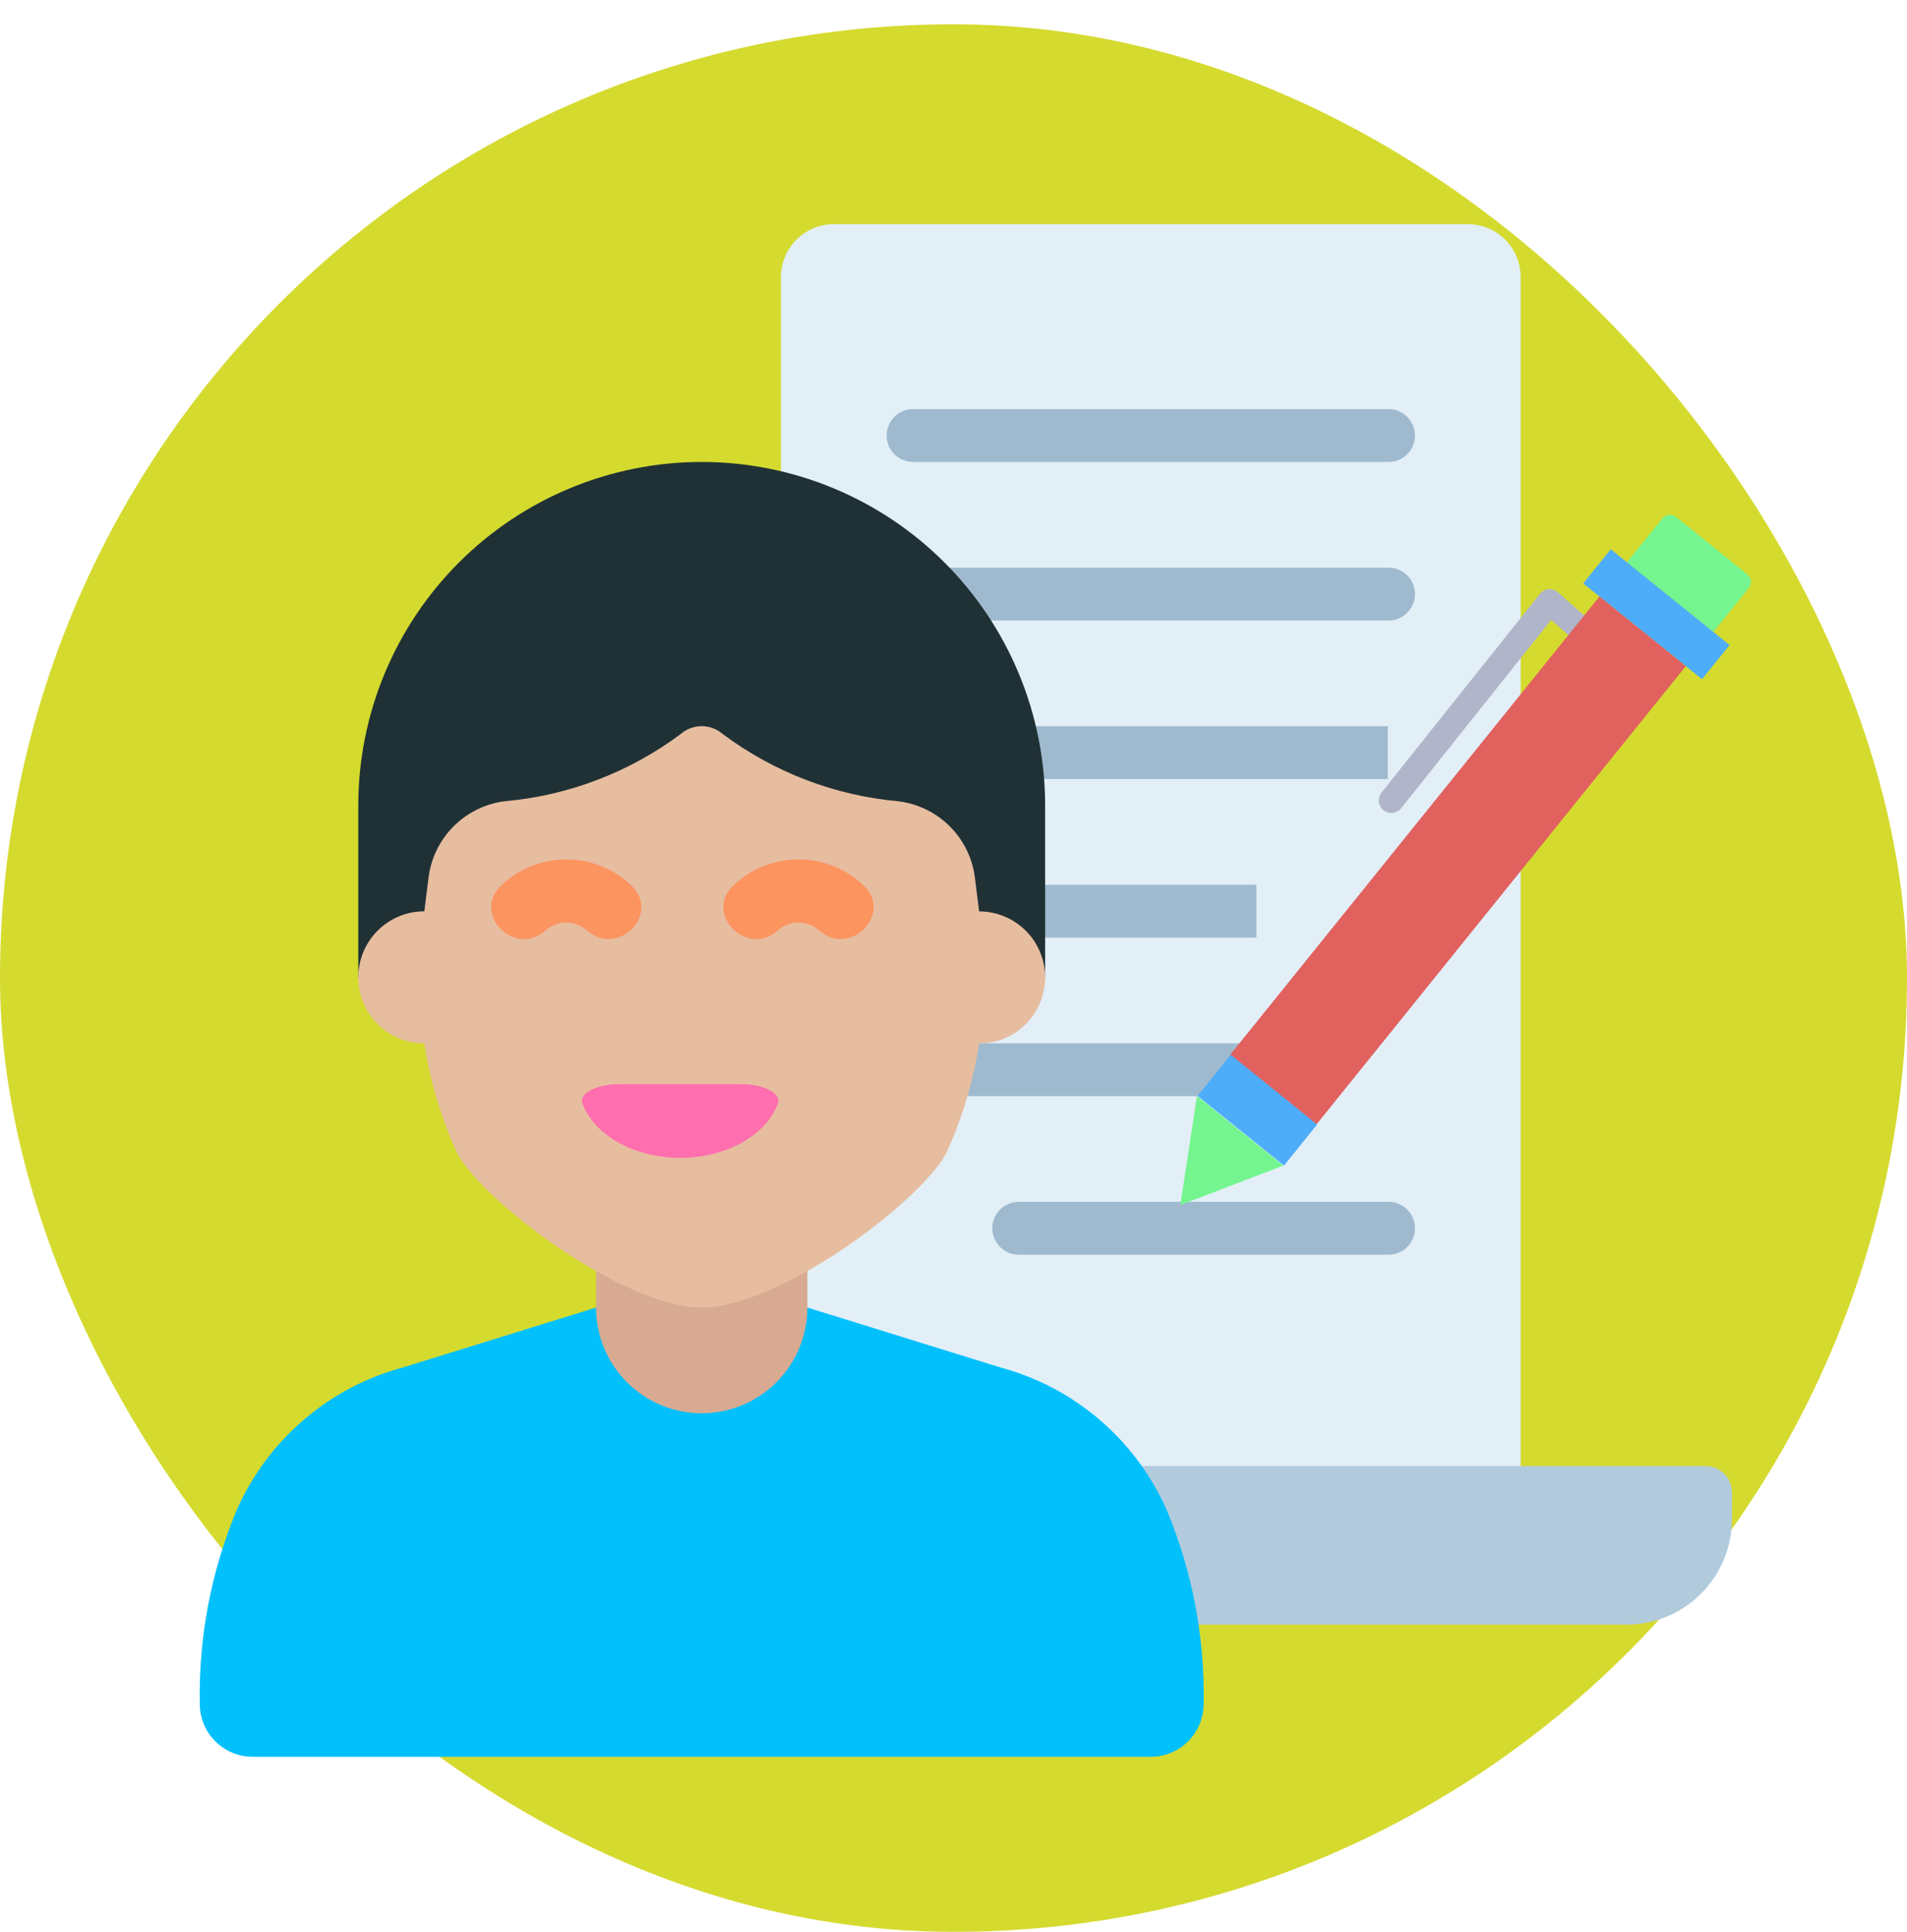
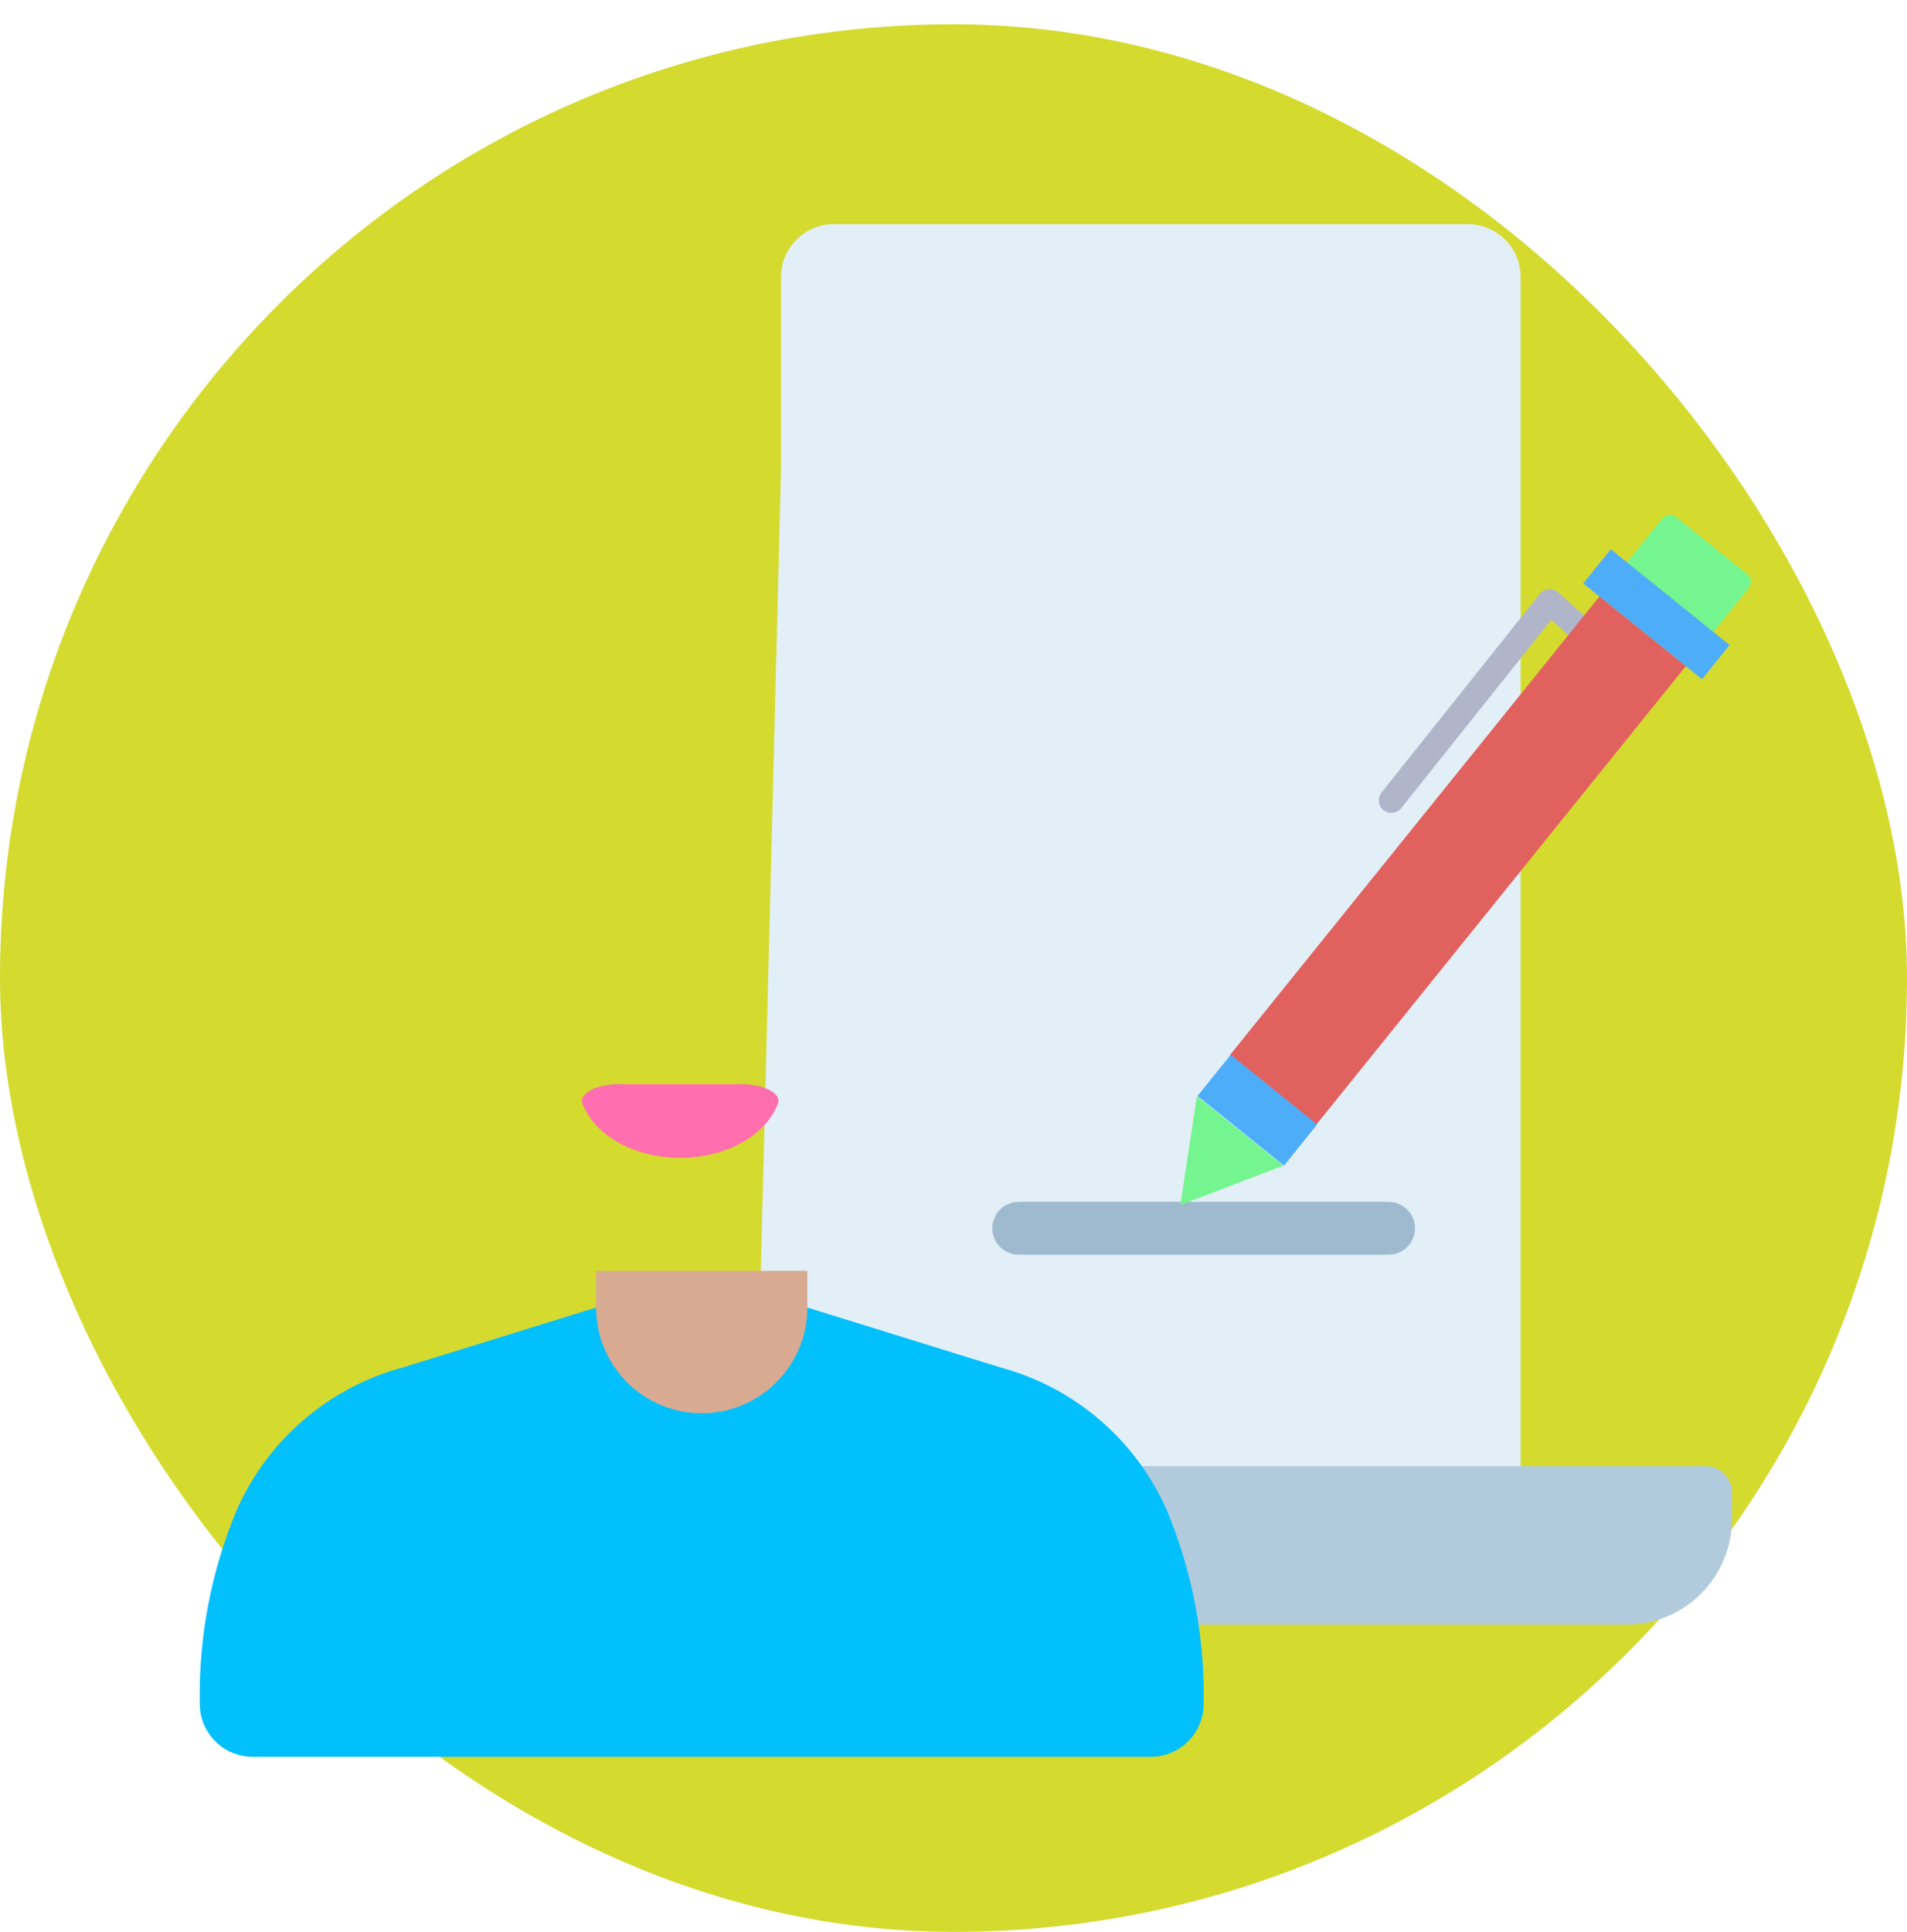
<svg xmlns="http://www.w3.org/2000/svg" width="77" height="78" viewBox="0 0 77 78" fill="none">
  <rect y="0.98" width="77" height="77" rx="38.5" fill="#D5DA2F" />
  <path d="M31.533 19.02V11.18C31.535 10.615 31.76 10.073 32.16 9.673C32.56 9.274 33.101 9.048 33.667 9.047H59.267C59.832 9.048 60.374 9.274 60.773 9.673C61.173 10.073 61.398 10.615 61.4 11.18V61.313H30.467L31.533 19.02Z" fill="#E2EFF7" />
  <path d="M46.104 59.18H68.867C69.15 59.18 69.421 59.292 69.621 59.492C69.821 59.692 69.933 59.964 69.933 60.247V61.313C69.933 62.445 69.484 63.53 68.684 64.33C67.883 65.13 66.798 65.58 65.667 65.58H48.387L46.104 59.18Z" fill="#B1CBDD" />
  <path d="M24.067 52.78L16.269 55.197C14.793 55.594 13.424 56.317 12.263 57.312C11.102 58.306 10.179 59.548 9.56 60.946C8.524 63.426 8.015 66.093 8.067 68.78C8.067 69.346 8.291 69.888 8.692 70.288C9.092 70.689 9.634 70.913 10.2 70.913H46.467C47.032 70.913 47.575 70.689 47.975 70.288C48.375 69.888 48.6 69.346 48.6 68.78C48.651 66.093 48.143 63.426 47.107 60.946C46.487 59.548 45.563 58.306 44.401 57.311C43.24 56.316 41.87 55.594 40.393 55.197L32.6 52.78H24.067Z" fill="#02C0FC" />
-   <path d="M56.067 18.647H36.867C36.584 18.647 36.312 18.534 36.112 18.334C35.912 18.134 35.8 17.863 35.8 17.58C35.8 17.297 35.912 17.026 36.112 16.826C36.312 16.626 36.584 16.513 36.867 16.513H56.067C56.35 16.513 56.621 16.626 56.821 16.826C57.021 17.026 57.133 17.297 57.133 17.58C57.133 17.863 57.021 18.134 56.821 18.334C56.621 18.534 56.35 18.647 56.067 18.647ZM56.067 25.047H36.867C36.584 25.047 36.312 24.934 36.112 24.734C35.912 24.534 35.8 24.263 35.8 23.98C35.8 23.697 35.912 23.426 36.112 23.226C36.312 23.026 36.584 22.913 36.867 22.913H56.067C56.35 22.913 56.621 23.026 56.821 23.226C57.021 23.426 57.133 23.697 57.133 23.98C57.133 24.263 57.021 24.534 56.821 24.734C56.621 24.934 56.35 25.047 56.067 25.047ZM39 29.313H56.035V31.447H39V29.313ZM39.811 35.713H50.733V37.847H39.811V35.713ZM36.867 42.113H50.797V44.247H36.867V42.113Z" fill="#9FBACE" />
  <path d="M56.067 50.647H41.133C40.85 50.647 40.579 50.534 40.379 50.334C40.179 50.134 40.067 49.863 40.067 49.58C40.067 49.297 40.179 49.026 40.379 48.826C40.579 48.626 40.85 48.513 41.133 48.513H56.067C56.35 48.513 56.621 48.626 56.821 48.826C57.021 49.026 57.133 49.297 57.133 49.58C57.133 49.863 57.021 50.134 56.821 50.334C56.621 50.534 56.35 50.647 56.067 50.647Z" fill="#9FBACE" />
-   <path d="M42.2 39.457V32.513C42.2 28.836 40.739 25.309 38.139 22.708C35.538 20.108 32.011 18.647 28.333 18.647C24.656 18.647 21.129 20.108 18.528 22.708C15.928 25.309 14.467 28.836 14.467 32.513V39.457H42.2Z" fill="#203135" />
  <path d="M32.6 51.297V52.78C32.6 53.912 32.151 54.997 31.35 55.797C30.55 56.597 29.465 57.047 28.333 57.047C27.202 57.047 26.116 56.597 25.316 55.797C24.516 54.997 24.067 53.912 24.067 52.78V51.297H32.6Z" fill="#D7AA91" />
-   <path d="M42.2 39.454C42.2 40.161 41.919 40.84 41.419 41.34C40.919 41.84 40.241 42.121 39.533 42.121C39.295 43.665 38.843 45.169 38.189 46.588C37.005 48.654 31.416 52.78 28.333 52.78C25.251 52.78 19.661 48.654 18.477 46.586C17.824 45.166 17.371 43.663 17.133 42.119C16.426 42.119 15.748 41.838 15.248 41.338C14.748 40.837 14.467 40.159 14.467 39.452C14.467 38.745 14.748 38.066 15.248 37.566C15.748 37.066 16.426 36.785 17.133 36.785L17.304 35.421C17.403 34.639 17.759 33.911 18.316 33.354C18.874 32.797 19.601 32.44 20.384 32.342C22.954 32.113 25.411 31.175 27.48 29.633C27.716 29.426 28.019 29.312 28.333 29.312C28.647 29.312 28.951 29.426 29.187 29.633C31.256 31.177 33.713 32.115 36.284 32.345C37.067 32.444 37.794 32.8 38.351 33.357C38.909 33.915 39.265 34.642 39.364 35.424L39.534 36.788C40.241 36.789 40.919 37.07 41.419 37.57C41.919 38.069 42.2 38.747 42.2 39.454Z" fill="#E7BDA0" />
  <path d="M56.178 32.815C56.082 32.815 55.989 32.788 55.908 32.737C55.827 32.686 55.762 32.614 55.721 32.528C55.68 32.442 55.663 32.346 55.674 32.251C55.685 32.156 55.722 32.066 55.782 31.992L62.175 23.972C62.218 23.919 62.271 23.874 62.331 23.841C62.392 23.809 62.459 23.789 62.527 23.783C62.596 23.777 62.665 23.785 62.73 23.807C62.796 23.829 62.856 23.863 62.908 23.909L64.265 25.11C64.365 25.2 64.426 25.325 64.434 25.459C64.442 25.593 64.396 25.725 64.307 25.825C64.218 25.926 64.093 25.987 63.959 25.995C63.825 26.004 63.693 25.959 63.592 25.87L62.635 25.023L56.575 32.624C56.527 32.684 56.467 32.732 56.398 32.765C56.33 32.798 56.254 32.815 56.178 32.815Z" fill="#B0B5CA" />
  <path d="M70.551 23.184C70.632 23.25 70.683 23.345 70.694 23.448C70.705 23.552 70.675 23.655 70.609 23.736L69.181 25.509L65.693 22.698L67.123 20.926C67.188 20.845 67.283 20.793 67.387 20.782C67.49 20.771 67.594 20.802 67.675 20.867L70.551 23.184Z" fill="#74F58F" />
  <path d="M65.039 22.171L63.926 23.551L68.724 27.417L69.836 26.037L65.039 22.171Z" fill="#4EADF9" />
  <path d="M64.581 24.078L63.445 25.488L49.667 42.581L53.154 45.39L68.069 26.889L64.581 24.078Z" fill="#E1615F" />
  <path d="M48.355 44.237L49.693 42.577L53.182 45.39L51.844 47.05L48.355 44.237Z" fill="#4EADF9" />
  <path d="M48.33 44.24L47.659 48.641L51.817 47.049L48.33 44.24Z" fill="#74F58F" />
-   <path d="M20.24 35.737C19.026 36.893 20.779 38.664 22.034 37.556C22.505 37.139 23.224 37.139 23.695 37.556C24.949 38.663 26.705 36.895 25.489 35.737C24.028 34.344 21.702 34.343 20.24 35.737ZM29.616 35.737C28.402 36.893 30.156 38.664 31.41 37.556C31.882 37.139 32.6 37.139 33.072 37.556C34.325 38.663 36.082 36.895 34.866 35.737C33.405 34.344 31.079 34.343 29.616 35.737Z" fill="#FC9460" />
  <path d="M25.014 43.762C24.074 43.762 23.366 44.138 23.52 44.548C23.994 45.81 25.581 46.737 27.465 46.737C29.349 46.737 30.936 45.81 31.41 44.548C31.564 44.138 30.856 43.762 29.916 43.762H25.014Z" fill="#FF6EAE" />
</svg>